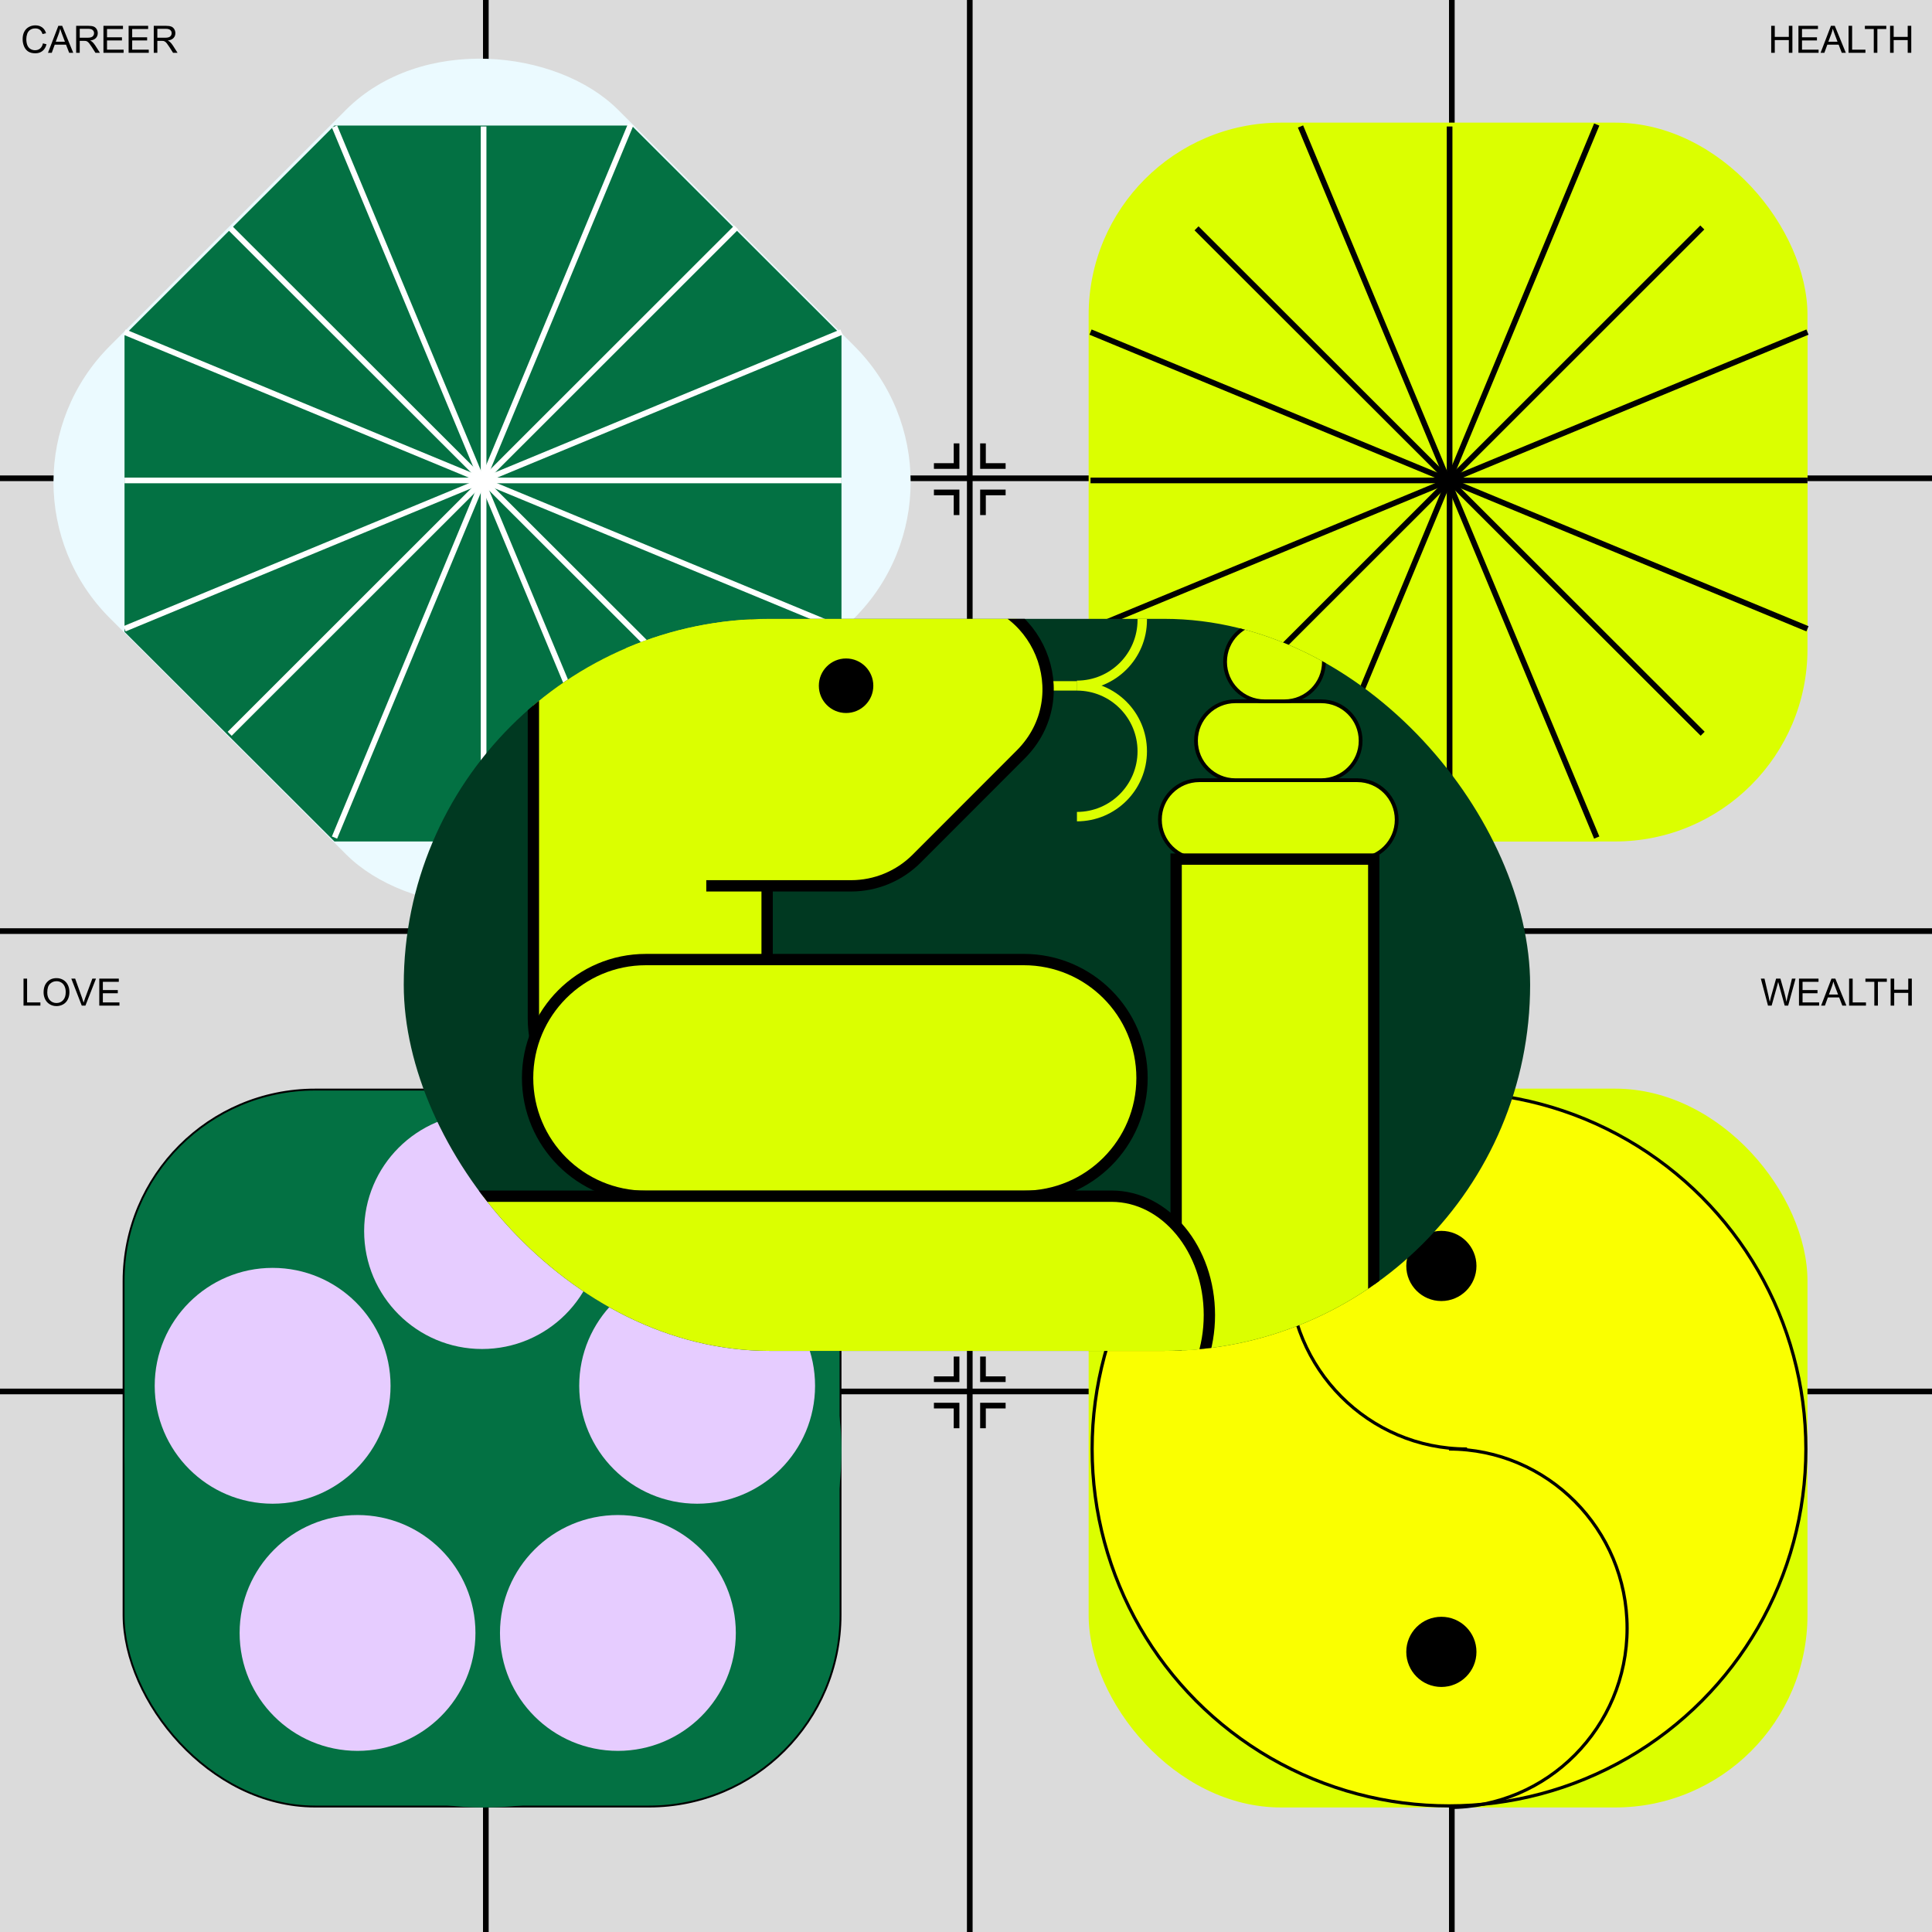
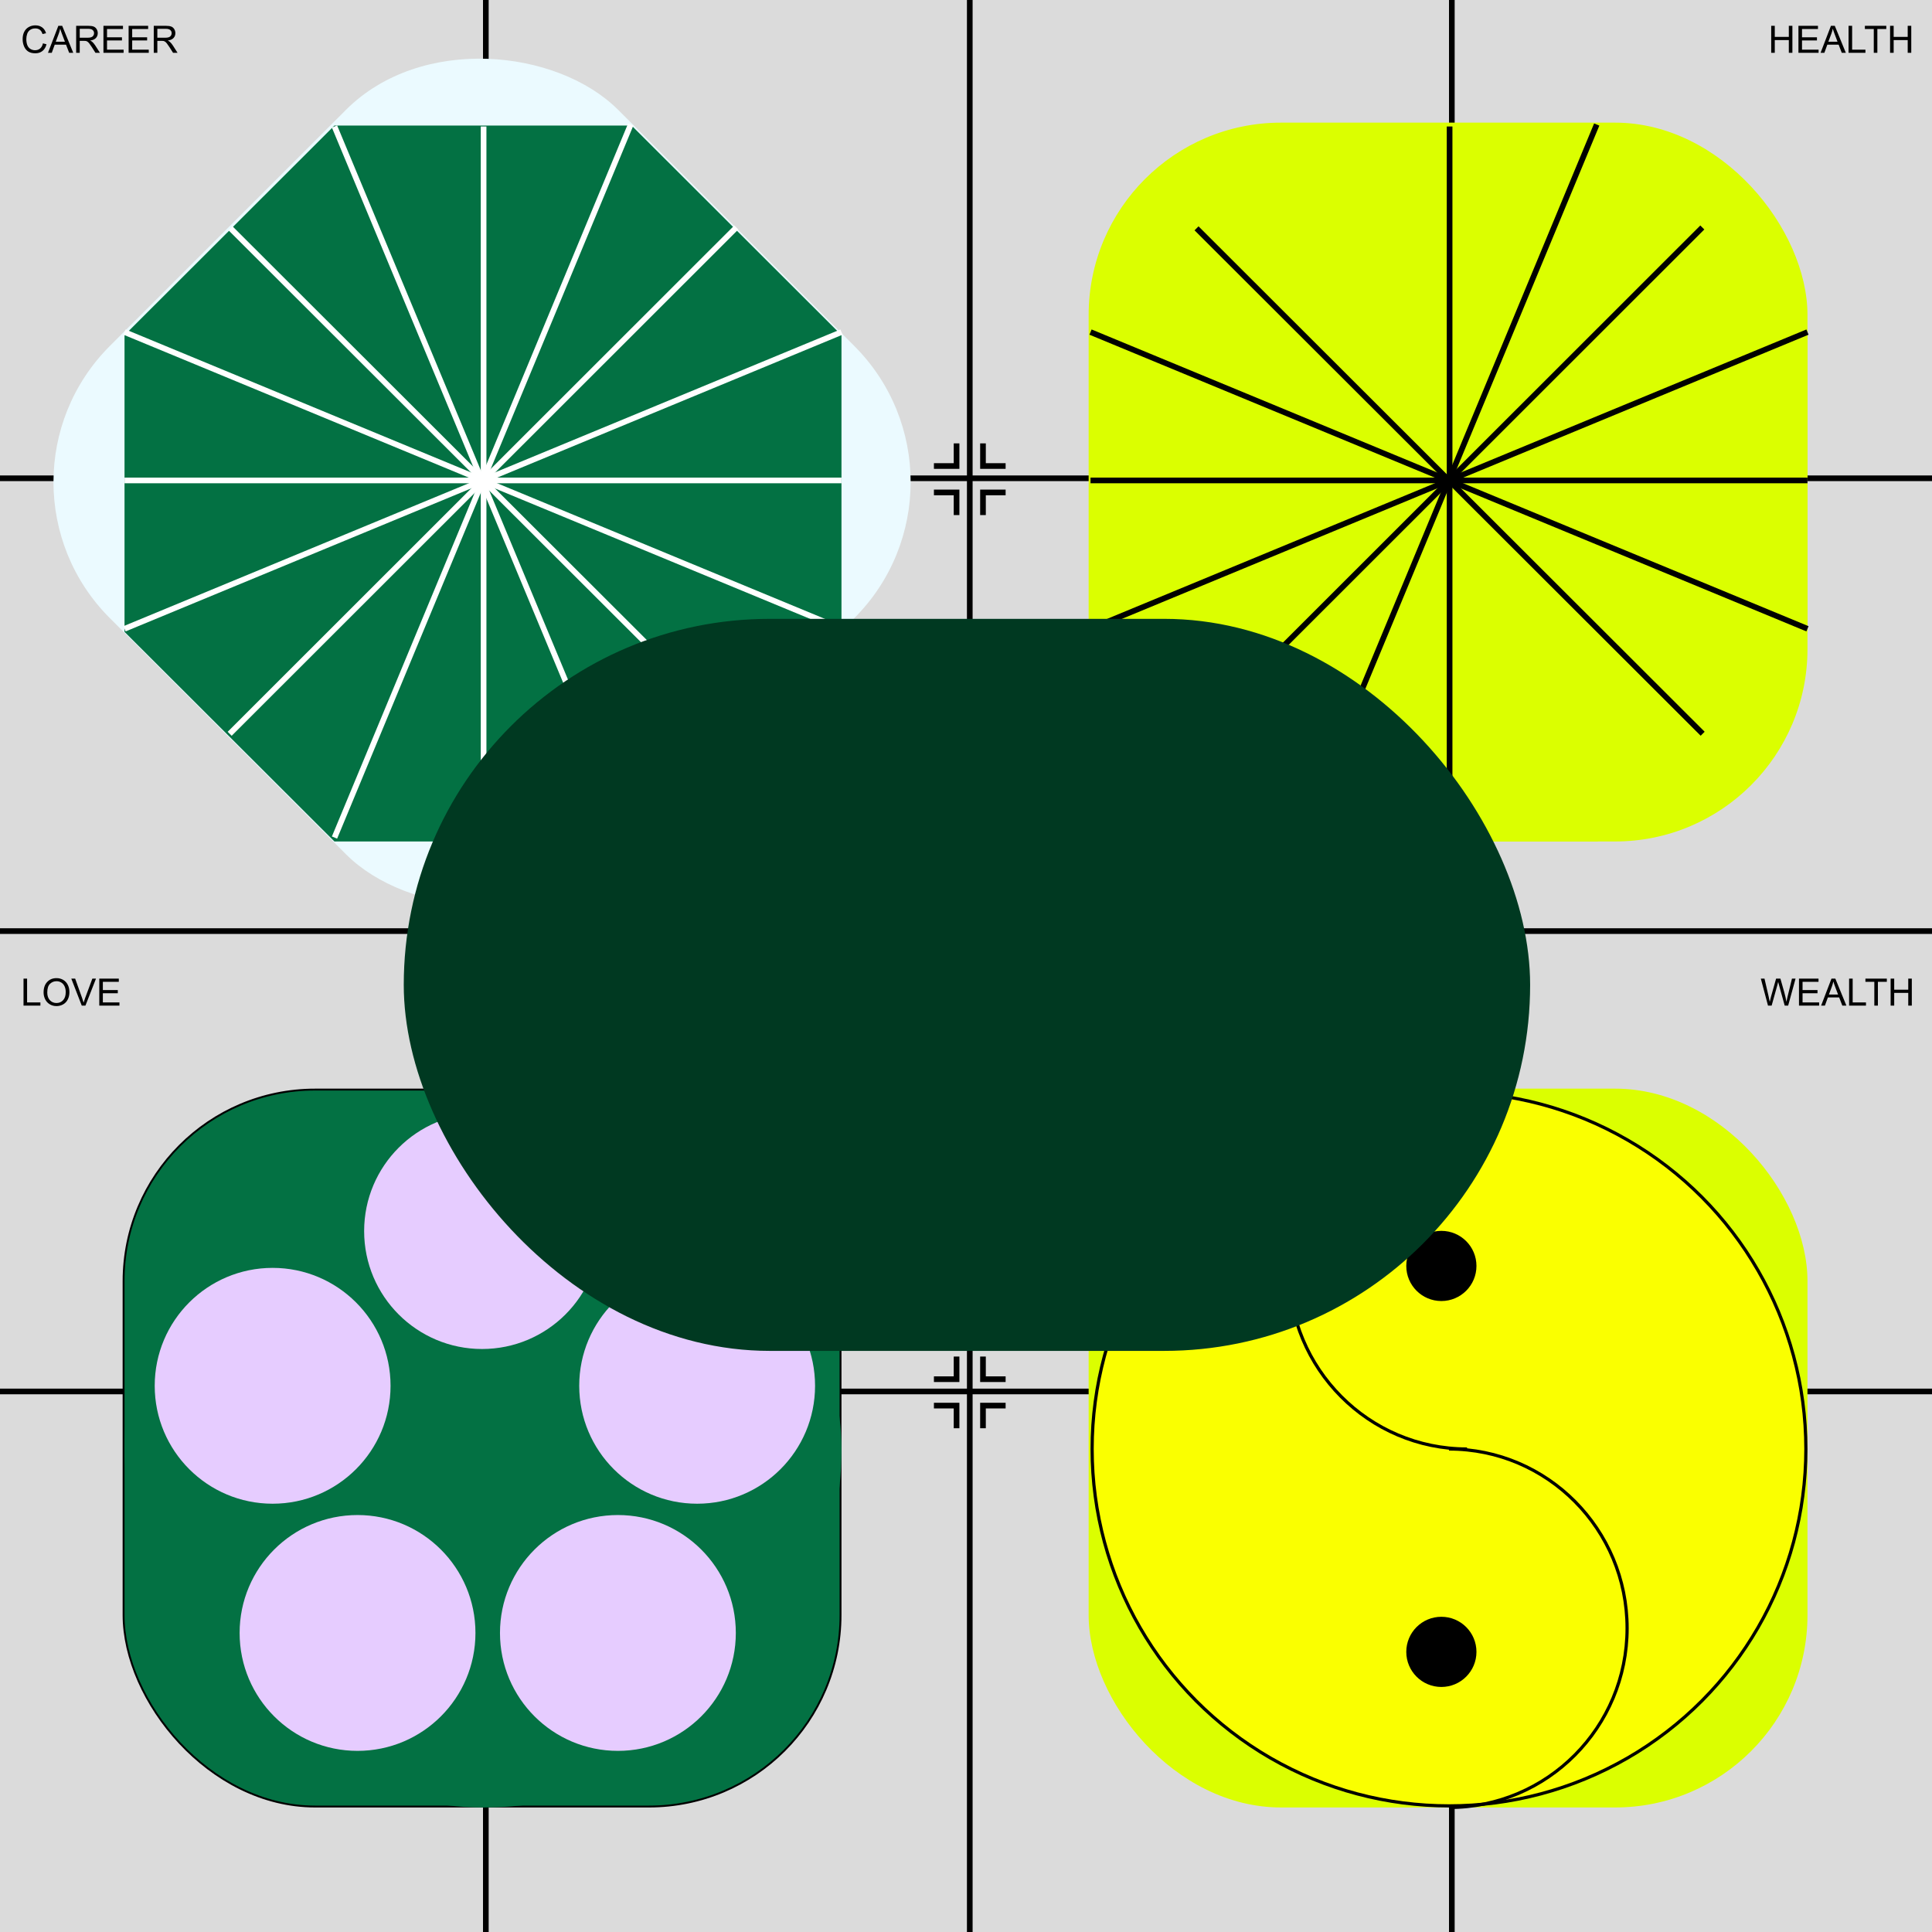
<svg xmlns="http://www.w3.org/2000/svg" width="1024" height="1024">
  <svg width="1024" height="1024" viewBox="0 0 1024 1024" fill="none">
    <rect width="1024" height="1024" fill="#DBDBDB" />
  </svg>
  <svg width="1024" height="1024" viewBox="0 0 1024 1024" fill="none">
    <line x1="514" y1="6.55671e-08" x2="514" y2="1024" stroke="black" stroke-width="3" />
    <line y1="493.5" x2="1024" y2="493.5" stroke="black" stroke-width="3" />
    <line y1="737.5" x2="1024" y2="737.5" stroke="black" stroke-width="3" />
    <line y1="253.5" x2="1024" y2="253.5" stroke="black" stroke-width="3" />
    <line x1="257.5" y1="6.55671e-08" x2="257.5" y2="1024" stroke="black" stroke-width="3" />
    <line x1="769.5" y1="6.55671e-08" x2="769.5" y2="1024" stroke="black" stroke-width="3" />
    <path d="M251 235V247H239" stroke="black" stroke-width="3" />
    <path d="M265 273L265 261L277 261" stroke="black" stroke-width="3" />
    <path d="M277 247L265 247L265 235" stroke="black" stroke-width="3" />
    <path d="M239 261L251 261L251 273" stroke="black" stroke-width="3" />
    <path d="M507 235V247H495" stroke="black" stroke-width="3" />
    <path d="M521 273L521 261L533 261" stroke="black" stroke-width="3" />
    <path d="M533 247L521 247L521 235" stroke="black" stroke-width="3" />
    <path d="M495 261L507 261L507 273" stroke="black" stroke-width="3" />
    <path d="M507 475V487H495" stroke="black" stroke-width="3" />
    <path d="M521 513L521 501L533 501" stroke="black" stroke-width="3" />
    <path d="M533 487L521 487L521 475" stroke="black" stroke-width="3" />
    <path d="M495 501L507 501L507 513" stroke="black" stroke-width="3" />
    <path d="M251 475V487H239" stroke="black" stroke-width="3" />
    <path d="M265 513L265 501L277 501" stroke="black" stroke-width="3" />
    <path d="M277 487L265 487L265 475" stroke="black" stroke-width="3" />
    <path d="M239 501L251 501L251 513" stroke="black" stroke-width="3" />
    <path d="M507 719V731H495" stroke="black" stroke-width="3" />
    <path d="M521 757L521 745L533 745" stroke="black" stroke-width="3" />
    <path d="M533 731L521 731L521 719" stroke="black" stroke-width="3" />
    <path d="M495 745L507 745L507 757" stroke="black" stroke-width="3" />
    <path d="M251 719V731H239" stroke="black" stroke-width="3" />
    <path d="M265 757L265 745L277 745" stroke="black" stroke-width="3" />
    <path d="M277 731L265 731L265 719" stroke="black" stroke-width="3" />
    <path d="M239 745L251 745L251 757" stroke="black" stroke-width="3" />
    <path d="M762 719V731H750" stroke="black" stroke-width="3" />
    <path d="M776 757L776 745L788 745" stroke="black" stroke-width="3" />
    <path d="M788 731L776 731L776 719" stroke="black" stroke-width="3" />
    <path d="M750 745L762 745L762 757" stroke="black" stroke-width="3" />
    <path d="M763 235V247H751" stroke="black" stroke-width="3" />
    <path d="M777 273L777 261L789 261" stroke="black" stroke-width="3" />
-     <path d="M789 247L777 247L777 235" stroke="black" stroke-width="3" />
    <path d="M751 261L763 261L763 273" stroke="black" stroke-width="3" />
    <path d="M762 475V487H750" stroke="black" stroke-width="3" />
    <path d="M776 513L776 501L788 501" stroke="black" stroke-width="3" />
    <path d="M788 487L776 487L776 475" stroke="black" stroke-width="3" />
-     <path d="M750 501L762 501L762 513" stroke="black" stroke-width="3" />
    <path d="M22.758 22.98L24.652 23.459C24.255 25.015 23.539 26.203 22.504 27.023C21.475 27.837 20.215 28.244 18.725 28.244C17.182 28.244 15.925 27.932 14.955 27.307C13.992 26.675 13.256 25.764 12.748 24.572C12.247 23.381 11.996 22.102 11.996 20.734C11.996 19.244 12.279 17.945 12.846 16.838C13.419 15.725 14.229 14.882 15.277 14.309C16.332 13.729 17.491 13.44 18.754 13.44C20.186 13.44 21.391 13.804 22.367 14.533C23.344 15.262 24.024 16.288 24.408 17.609L22.543 18.049C22.211 17.007 21.729 16.249 21.098 15.773C20.466 15.298 19.672 15.06 18.715 15.06C17.615 15.06 16.693 15.324 15.951 15.852C15.216 16.379 14.698 17.088 14.398 17.98C14.099 18.866 13.949 19.781 13.949 20.725C13.949 21.942 14.125 23.006 14.477 23.918C14.835 24.823 15.388 25.5 16.137 25.949C16.885 26.398 17.696 26.623 18.568 26.623C19.63 26.623 20.528 26.317 21.264 25.705C21.999 25.093 22.497 24.185 22.758 22.98ZM25.424 28L30.922 13.684H32.963L38.822 28H36.664L34.994 23.664H29.008L27.436 28H25.424ZM29.555 22.121H34.408L32.914 18.156C32.458 16.952 32.12 15.962 31.898 15.188C31.716 16.105 31.459 17.017 31.127 17.922L29.555 22.121ZM40.365 28V13.684H46.713C47.989 13.684 48.959 13.814 49.623 14.074C50.287 14.328 50.818 14.781 51.215 15.432C51.612 16.083 51.81 16.802 51.81 17.59C51.81 18.605 51.482 19.462 50.824 20.158C50.167 20.855 49.151 21.297 47.777 21.486C48.279 21.727 48.66 21.965 48.92 22.199C49.473 22.707 49.997 23.342 50.492 24.104L52.982 28H50.6L48.705 25.021C48.152 24.162 47.696 23.505 47.338 23.049C46.98 22.593 46.658 22.274 46.371 22.092C46.091 21.91 45.805 21.783 45.512 21.711C45.297 21.665 44.945 21.643 44.457 21.643H42.26V28H40.365ZM42.26 20.002H46.332C47.198 20.002 47.875 19.914 48.363 19.738C48.852 19.556 49.223 19.27 49.477 18.879C49.73 18.482 49.857 18.052 49.857 17.59C49.857 16.913 49.61 16.356 49.115 15.92C48.627 15.484 47.852 15.266 46.791 15.266H42.26V20.002ZM54.828 28V13.684H65.18V15.373H56.723V19.758H64.643V21.438H56.723V26.311H65.512V28H54.828ZM68.168 28V13.684H78.519V15.373H70.062V19.758H77.982V21.438H70.062V26.311H78.852V28H68.168ZM81.498 28V13.684H87.846C89.122 13.684 90.092 13.814 90.756 14.074C91.42 14.328 91.951 14.781 92.348 15.432C92.745 16.083 92.943 16.802 92.943 17.59C92.943 18.605 92.615 19.462 91.957 20.158C91.299 20.855 90.284 21.297 88.91 21.486C89.412 21.727 89.792 21.965 90.053 22.199C90.606 22.707 91.13 23.342 91.625 24.104L94.115 28H91.732L89.838 25.021C89.284 24.162 88.829 23.505 88.471 23.049C88.113 22.593 87.79 22.274 87.504 22.092C87.224 21.91 86.938 21.783 86.644 21.711C86.43 21.665 86.078 21.643 85.59 21.643H83.393V28H81.498ZM83.393 20.002H87.465C88.331 20.002 89.008 19.914 89.496 19.738C89.984 19.556 90.356 19.27 90.609 18.879C90.863 18.482 90.99 18.052 90.99 17.59C90.99 16.913 90.743 16.356 90.248 15.92C89.76 15.484 88.985 15.266 87.924 15.266H83.393V20.002Z" fill="black" />
    <path d="M12.465 533V518.684H14.359V531.311H21.41V533H12.465ZM23.1 526.027C23.1 523.651 23.738 521.792 25.014 520.451C26.29 519.104 27.937 518.43 29.955 518.43C31.277 518.43 32.468 518.745 33.529 519.377C34.59 520.008 35.398 520.891 35.951 522.023C36.511 523.15 36.791 524.429 36.791 525.861C36.791 527.313 36.498 528.612 35.912 529.758C35.326 530.904 34.496 531.773 33.422 532.365C32.348 532.951 31.189 533.244 29.945 533.244C28.598 533.244 27.393 532.919 26.332 532.268C25.271 531.617 24.467 530.728 23.92 529.602C23.373 528.475 23.1 527.284 23.1 526.027ZM25.053 526.057C25.053 527.782 25.515 529.143 26.439 530.139C27.37 531.128 28.536 531.623 29.936 531.623C31.361 531.623 32.533 531.122 33.451 530.119C34.376 529.117 34.838 527.694 34.838 525.852C34.838 524.686 34.639 523.671 34.242 522.805C33.852 521.932 33.275 521.258 32.514 520.783C31.759 520.301 30.909 520.061 29.965 520.061C28.624 520.061 27.468 520.523 26.498 521.447C25.535 522.365 25.053 523.902 25.053 526.057ZM43.334 533L37.787 518.684H39.838L43.559 529.084C43.858 529.917 44.109 530.699 44.31 531.428C44.532 530.646 44.789 529.865 45.082 529.084L48.949 518.684H50.883L45.277 533H43.334ZM52.621 533V518.684H62.973V520.373H54.516V524.758H62.435V526.438H54.516V531.311H63.305V533H52.621Z" fill="black" />
    <path d="M937.073 533L933.274 518.684H935.218L937.395 528.068C937.63 529.051 937.832 530.028 938.001 530.998C938.365 529.468 938.58 528.586 938.645 528.352L941.37 518.684H943.655L945.706 525.93C946.22 527.727 946.591 529.416 946.819 530.998C947.001 530.093 947.239 529.055 947.532 527.883L949.778 518.684H951.682L947.757 533H945.93L942.913 522.092C942.659 521.18 942.509 520.62 942.464 520.412C942.314 521.07 942.174 521.63 942.044 522.092L939.007 533H937.073ZM953.499 533V518.684H963.85V520.373H955.393V524.758H963.313V526.438H955.393V531.311H964.182V533H953.499ZM965.227 533L970.725 518.684H972.766L978.626 533H976.468L974.798 528.664H968.811L967.239 533H965.227ZM969.358 527.121H974.212L972.718 523.156C972.262 521.952 971.923 520.962 971.702 520.188C971.52 521.105 971.262 522.017 970.93 522.922L969.358 527.121ZM980.061 533V518.684H981.956V531.311H989.007V533H980.061ZM993.43 533V520.373H988.714V518.684H1000.06V520.373H995.325V533H993.43ZM1002.07 533V518.684H1003.97V524.562H1011.41V518.684H1013.3V533H1011.41V526.252H1003.97V533H1002.07Z" fill="black" />
    <path d="M938.776 28V13.684H940.671V19.562H948.112V13.684H950.007V28H948.112V21.252H940.671V28H938.776ZM953.21 28V13.684H963.561V15.373H955.104V19.758H963.024V21.438H955.104V26.311H963.893V28H953.21ZM964.938 28L970.436 13.684H972.477L978.337 28H976.179L974.509 23.664H968.522L966.95 28H964.938ZM969.069 22.121H973.923L972.429 18.156C971.973 16.952 971.634 15.962 971.413 15.188C971.231 16.105 970.973 17.017 970.641 17.922L969.069 22.121ZM979.772 28V13.684H981.667V26.311H988.718V28H979.772ZM993.141 28V15.373H988.425V13.684H999.772V15.373H995.036V28H993.141ZM1001.78 28V13.684H1003.68V19.562H1011.12V13.684H1013.01V28H1011.12V21.252H1003.68V28H1001.78Z" fill="black" />
  </svg>
  <svg width="1024" height="1024" viewBox="0 0 1024 1024" fill="none">
    <rect x="-13.908" y="255.5" width="381" height="381" rx="102" transform="rotate(-45 -13.908 255.5)" fill="#EBFAFF" />
    <path d="M334.745 445.998L446 334.901V177.636L334.745 66.539H177.255L66 177.636V334.901L177.255 445.998H334.745Z" fill="#037143" />
    <path d="M66 254.641H446" stroke="white" stroke-width="3" stroke-miterlimit="10" />
    <path d="M256.316 443.924L256.316 67.039" stroke="white" stroke-width="3" stroke-miterlimit="10" />
    <path d="M121.73 388.925L390.264 120.562" stroke="white" stroke-width="3" stroke-miterlimit="10" />
    <path d="M390.44 388.892L122.189 121.023" stroke="white" stroke-width="3" stroke-miterlimit="10" />
    <path d="M334.296 66L177.297 443.924" stroke="white" stroke-width="3" stroke-miterlimit="10" />
    <path d="M334.296 443.924L177.297 67.039" stroke="white" stroke-width="3" stroke-miterlimit="10" />
    <path d="M66 176.008L446 333.273" stroke="white" stroke-width="3" stroke-miterlimit="10" />
    <path d="M446 176.008L66 333.273" stroke="white" stroke-width="3" stroke-miterlimit="10" />
  </svg>
  <svg width="1024" height="1024" viewBox="0 0 1024 1024" fill="none">
    <rect x="577" y="65" width="381" height="381" rx="102" fill="#DBFF00" />
    <path d="M846.745 445.998L958 334.901V177.636L846.745 66.539H689.255L578 177.636V334.901L689.255 445.998H846.745Z" fill="#DBFF00" />
    <path d="M578 254.641H958" stroke="black" stroke-width="3" stroke-miterlimit="10" />
    <path d="M768.316 443.924L768.316 67.039" stroke="black" stroke-width="3" stroke-miterlimit="10" />
    <path d="M633.73 388.925L902.264 120.562" stroke="black" stroke-width="3" stroke-miterlimit="10" />
    <path d="M902.442 388.892L634.191 121.023" stroke="black" stroke-width="3" stroke-miterlimit="10" />
    <path d="M846.296 66L689.297 443.924" stroke="black" stroke-width="3" stroke-miterlimit="10" />
-     <path d="M846.296 443.924L689.297 67.039" stroke="black" stroke-width="3" stroke-miterlimit="10" />
    <path d="M578 176.008L958 333.273" stroke="black" stroke-width="3" stroke-miterlimit="10" />
    <path d="M958 176.008L578 333.273" stroke="black" stroke-width="3" stroke-miterlimit="10" />
  </svg>
  <svg width="1024" height="1024" viewBox="0 0 1024 1024" fill="none">
    <rect x="65.5" y="577.5" width="380" height="380" rx="101.5" fill="#037143" stroke="black" />
-     <rect y="512" width="512" height="512" />
    <rect x="66" y="578" width="380" height="380" rx="190" fill="#037143" />
    <circle cx="255.5" cy="652.5" r="62.5" fill="#E6CCFF" />
    <circle cx="144.5" cy="734.5" r="62.5" fill="#E6CCFF" />
    <circle cx="189.5" cy="865.5" r="62.5" fill="#E6CCFF" />
    <circle cx="327.5" cy="865.5" r="62.5" fill="#E6CCFF" />
    <circle cx="369.5" cy="734.5" r="62.5" fill="#E6CCFF" />
  </svg>
  <svg width="1024" height="1024" viewBox="0 0 1024 1024" fill="none">
    <rect x="577" y="577" width="381" height="381" rx="102" fill="#DBFF00" />
    <circle cx="768" cy="768" r="189.155" fill="#FAFF00" stroke="black" stroke-width="1.69" />
    <path d="M777.559 768C725.422 768 683.156 725.467 683.156 673C683.156 620.533 725.422 578 777.559 578" stroke="black" stroke-width="1.69" />
    <path d="M767.996 768C820.133 768 862.398 810.533 862.398 863C862.398 915.467 820.133 958 767.996 958" stroke="black" stroke-width="1.69" />
    <circle cx="763.955" cy="670.978" r="18.596" fill="black" />
    <circle cx="763.955" cy="875.525" r="18.596" fill="black" />
  </svg>
  <svg width="1024" height="1024" viewBox="0 0 1024 1024" fill="none">
    <g filter="url(#filter0_d_1017_303467)">
      <g clip-path="url(#clip0_1017_303467)">
        <rect x="213" y="318" width="597" height="388" rx="194" fill="#003921" />
        <g clip-path="url(#clip1_1017_303467)">
          <path d="M718.387 403.527H634.665C623.129 403.527 613.776 412.889 613.776 424.437V424.455C613.776 436.003 623.129 445.364 634.665 445.364H718.387C729.924 445.364 739.276 436.003 739.276 424.455V424.437C739.276 412.889 729.924 403.527 718.387 403.527Z" fill="#DBFF00" stroke="black" stroke-width="2" stroke-miterlimit="10" />
          <path d="M699.271 361.691H653.782C642.246 361.691 632.894 371.053 632.894 382.601V382.619C632.894 394.167 642.246 403.528 653.782 403.528H699.271C710.807 403.528 720.16 394.167 720.16 382.619V382.601C720.16 371.053 710.807 361.691 699.271 361.691Z" fill="#DBFF00" stroke="black" stroke-width="2" stroke-miterlimit="10" />
          <path d="M679.818 319.871H669.206C657.67 319.871 648.317 329.232 648.317 340.78V340.799C648.317 352.347 657.67 361.708 669.206 361.708H679.818C691.355 361.708 700.707 352.347 700.707 340.799V340.78C700.707 329.232 691.355 319.871 679.818 319.871Z" fill="#DBFF00" stroke="black" stroke-width="2" stroke-miterlimit="10" />
          <path d="M569.801 283.934C588.918 283.934 604.417 299.447 604.417 318.583C604.417 337.719 588.918 353.233 569.801 353.233" stroke="#DBFF00" stroke-width="5" stroke-miterlimit="10" />
          <path d="M569.801 353.531C588.918 353.531 604.417 369.045 604.417 388.181C604.417 407.316 588.918 422.83 569.801 422.83" stroke="#DBFF00" stroke-width="5" stroke-miterlimit="10" />
          <path d="M569.802 353.531H467" stroke="#DBFF00" stroke-width="5" stroke-miterlimit="10" />
          <path d="M315.379 307.195H371.927C390.503 307.195 405.591 322.298 405.591 340.893V529.673C405.591 563.893 377.839 591.672 343.653 591.672C309.466 591.672 281.714 563.893 281.714 529.673V340.893C281.714 322.298 296.803 307.195 315.379 307.195Z" fill="#DBFF00" stroke="black" stroke-width="6" stroke-miterlimit="10" />
          <path d="M541.61 498.59H341.321C306.702 498.59 278.637 526.682 278.637 561.336C278.637 595.99 306.702 624.082 341.321 624.082H541.61C576.23 624.082 604.295 595.99 604.295 561.336C604.295 526.682 576.23 498.59 541.61 498.59Z" fill="#DBFF00" stroke="black" stroke-width="6" stroke-miterlimit="10" />
          <path d="M727.117 445.344H622.375V875.047H727.117V445.344Z" fill="#DBFF00" stroke="black" stroke-width="6" stroke-miterlimit="10" />
          <path d="M588.118 624H242.882C214.228 624 191 652.206 191 687C191 721.794 214.228 750 242.882 750H588.118C616.772 750 640 721.794 640 687C640 652.206 616.772 624 588.118 624Z" fill="#DBFF00" stroke="black" stroke-width="6" stroke-miterlimit="10" />
          <path d="M321.552 305.887H505.297C549.07 305.887 570.985 358.85 540.043 389.841L484.838 445.101C475.624 454.323 463.128 459.513 450.092 459.513H373.344" fill="#DBFF00" />
          <path d="M321.552 305.887H505.297C549.07 305.887 570.985 358.85 540.043 389.841L484.838 445.101C475.624 454.323 463.128 459.513 450.092 459.513H373.344" stroke="black" stroke-width="6" stroke-miterlimit="10" />
          <path d="M447.438 370.911C457.069 370.911 464.877 363.096 464.877 353.455C464.877 343.815 457.069 336 447.438 336C437.807 336 430 343.815 430 353.455C430 363.096 437.807 370.911 447.438 370.911Z" fill="black" stroke="#DBFF00" stroke-width="6" stroke-miterlimit="10" />
        </g>
      </g>
    </g>
    <defs>
      <filter id="filter0_d_1017_303467" x="167" y="281" width="691" height="482" filterUnits="userSpaceOnUse" color-interpolation-filters="sRGB">
        <feFlood flood-opacity="0" result="BackgroundImageFix" />
        <feColorMatrix in="SourceAlpha" type="matrix" values="0 0 0 0 0 0 0 0 0 0 0 0 0 0 0 0 0 0 127 0" result="hardAlpha" />
        <feMorphology radius="17" operator="dilate" in="SourceAlpha" result="effect1_dropShadow_1017_303467" />
        <feOffset dx="1" dy="10" />
        <feGaussianBlur stdDeviation="15" />
        <feComposite in2="hardAlpha" operator="out" />
        <feColorMatrix type="matrix" values="0 0 0 0 0 0 0 0 0 0 0 0 0 0 0 0 0 0 0.25 0" />
        <feBlend mode="normal" in2="BackgroundImageFix" result="effect1_dropShadow_1017_303467" />
        <feBlend mode="normal" in="SourceGraphic" in2="effect1_dropShadow_1017_303467" result="shape" />
      </filter>
      <clipPath id="clip0_1017_303467">
        <rect x="213" y="318" width="597" height="388" rx="194" fill="white" />
      </clipPath>
      <clipPath id="clip1_1017_303467">
-         <rect width="782" height="593" fill="white" transform="translate(71 283)" />
-       </clipPath>
+         </clipPath>
    </defs>
  </svg>
</svg>